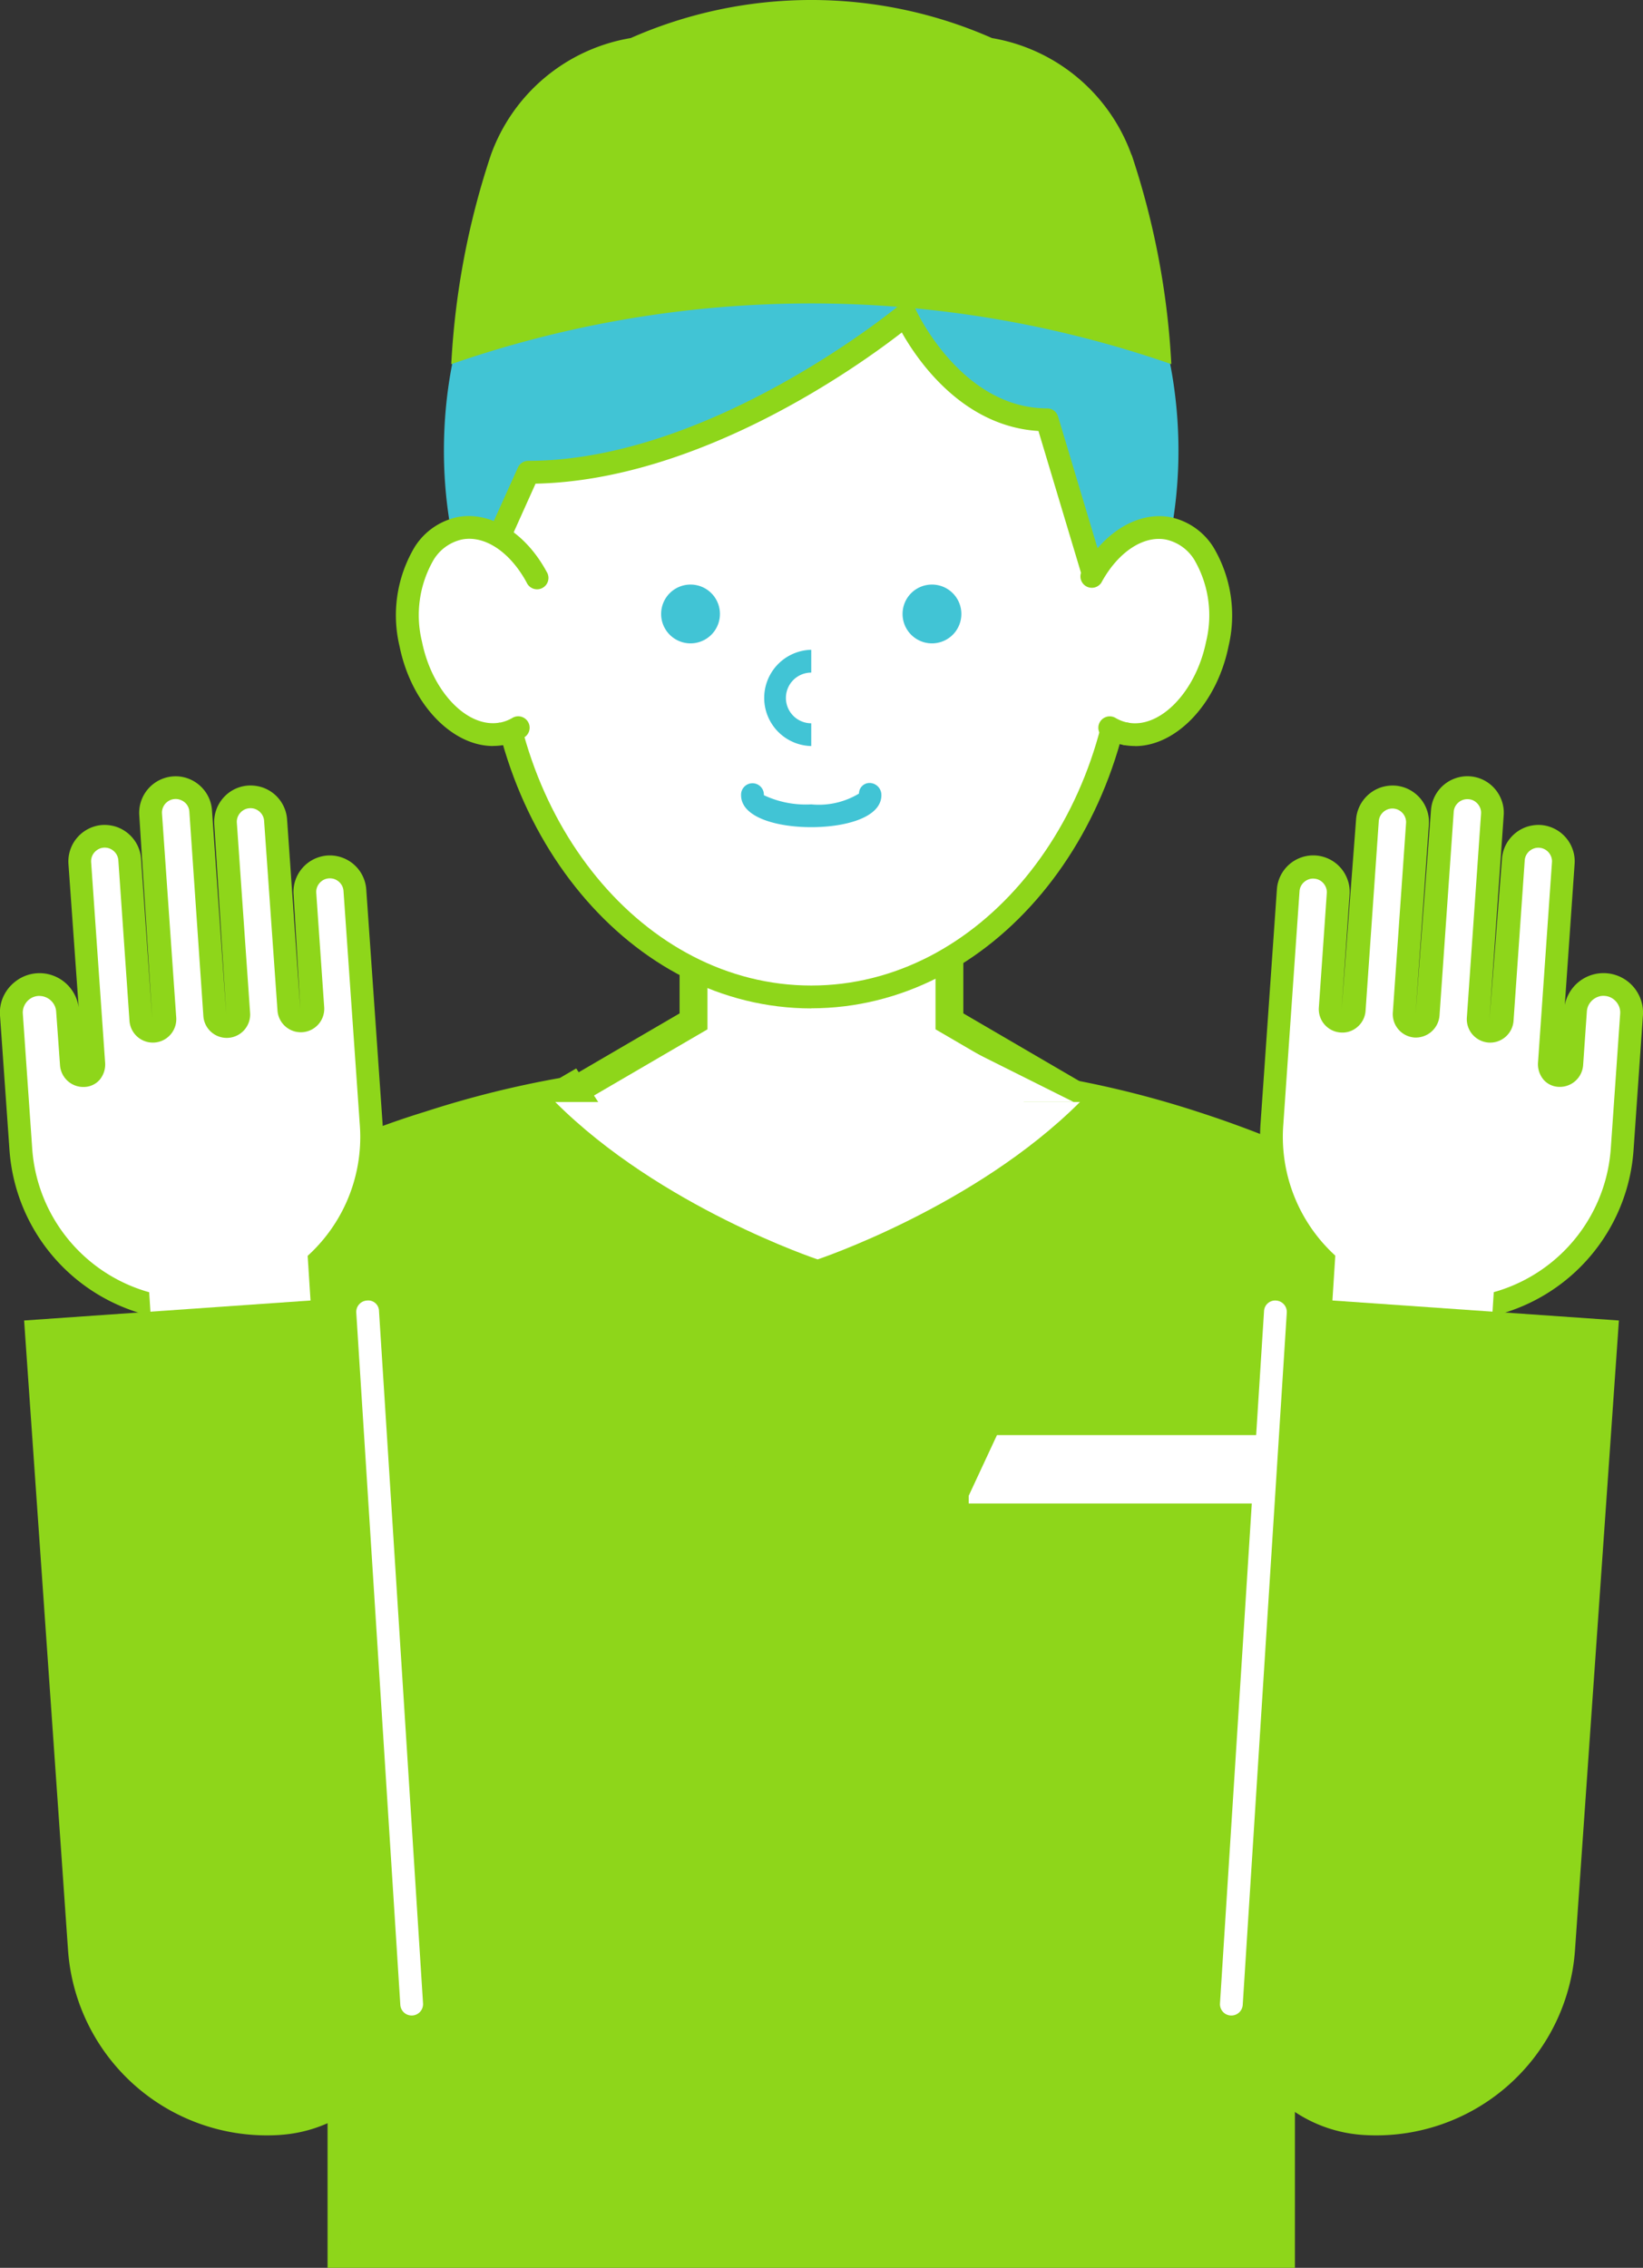
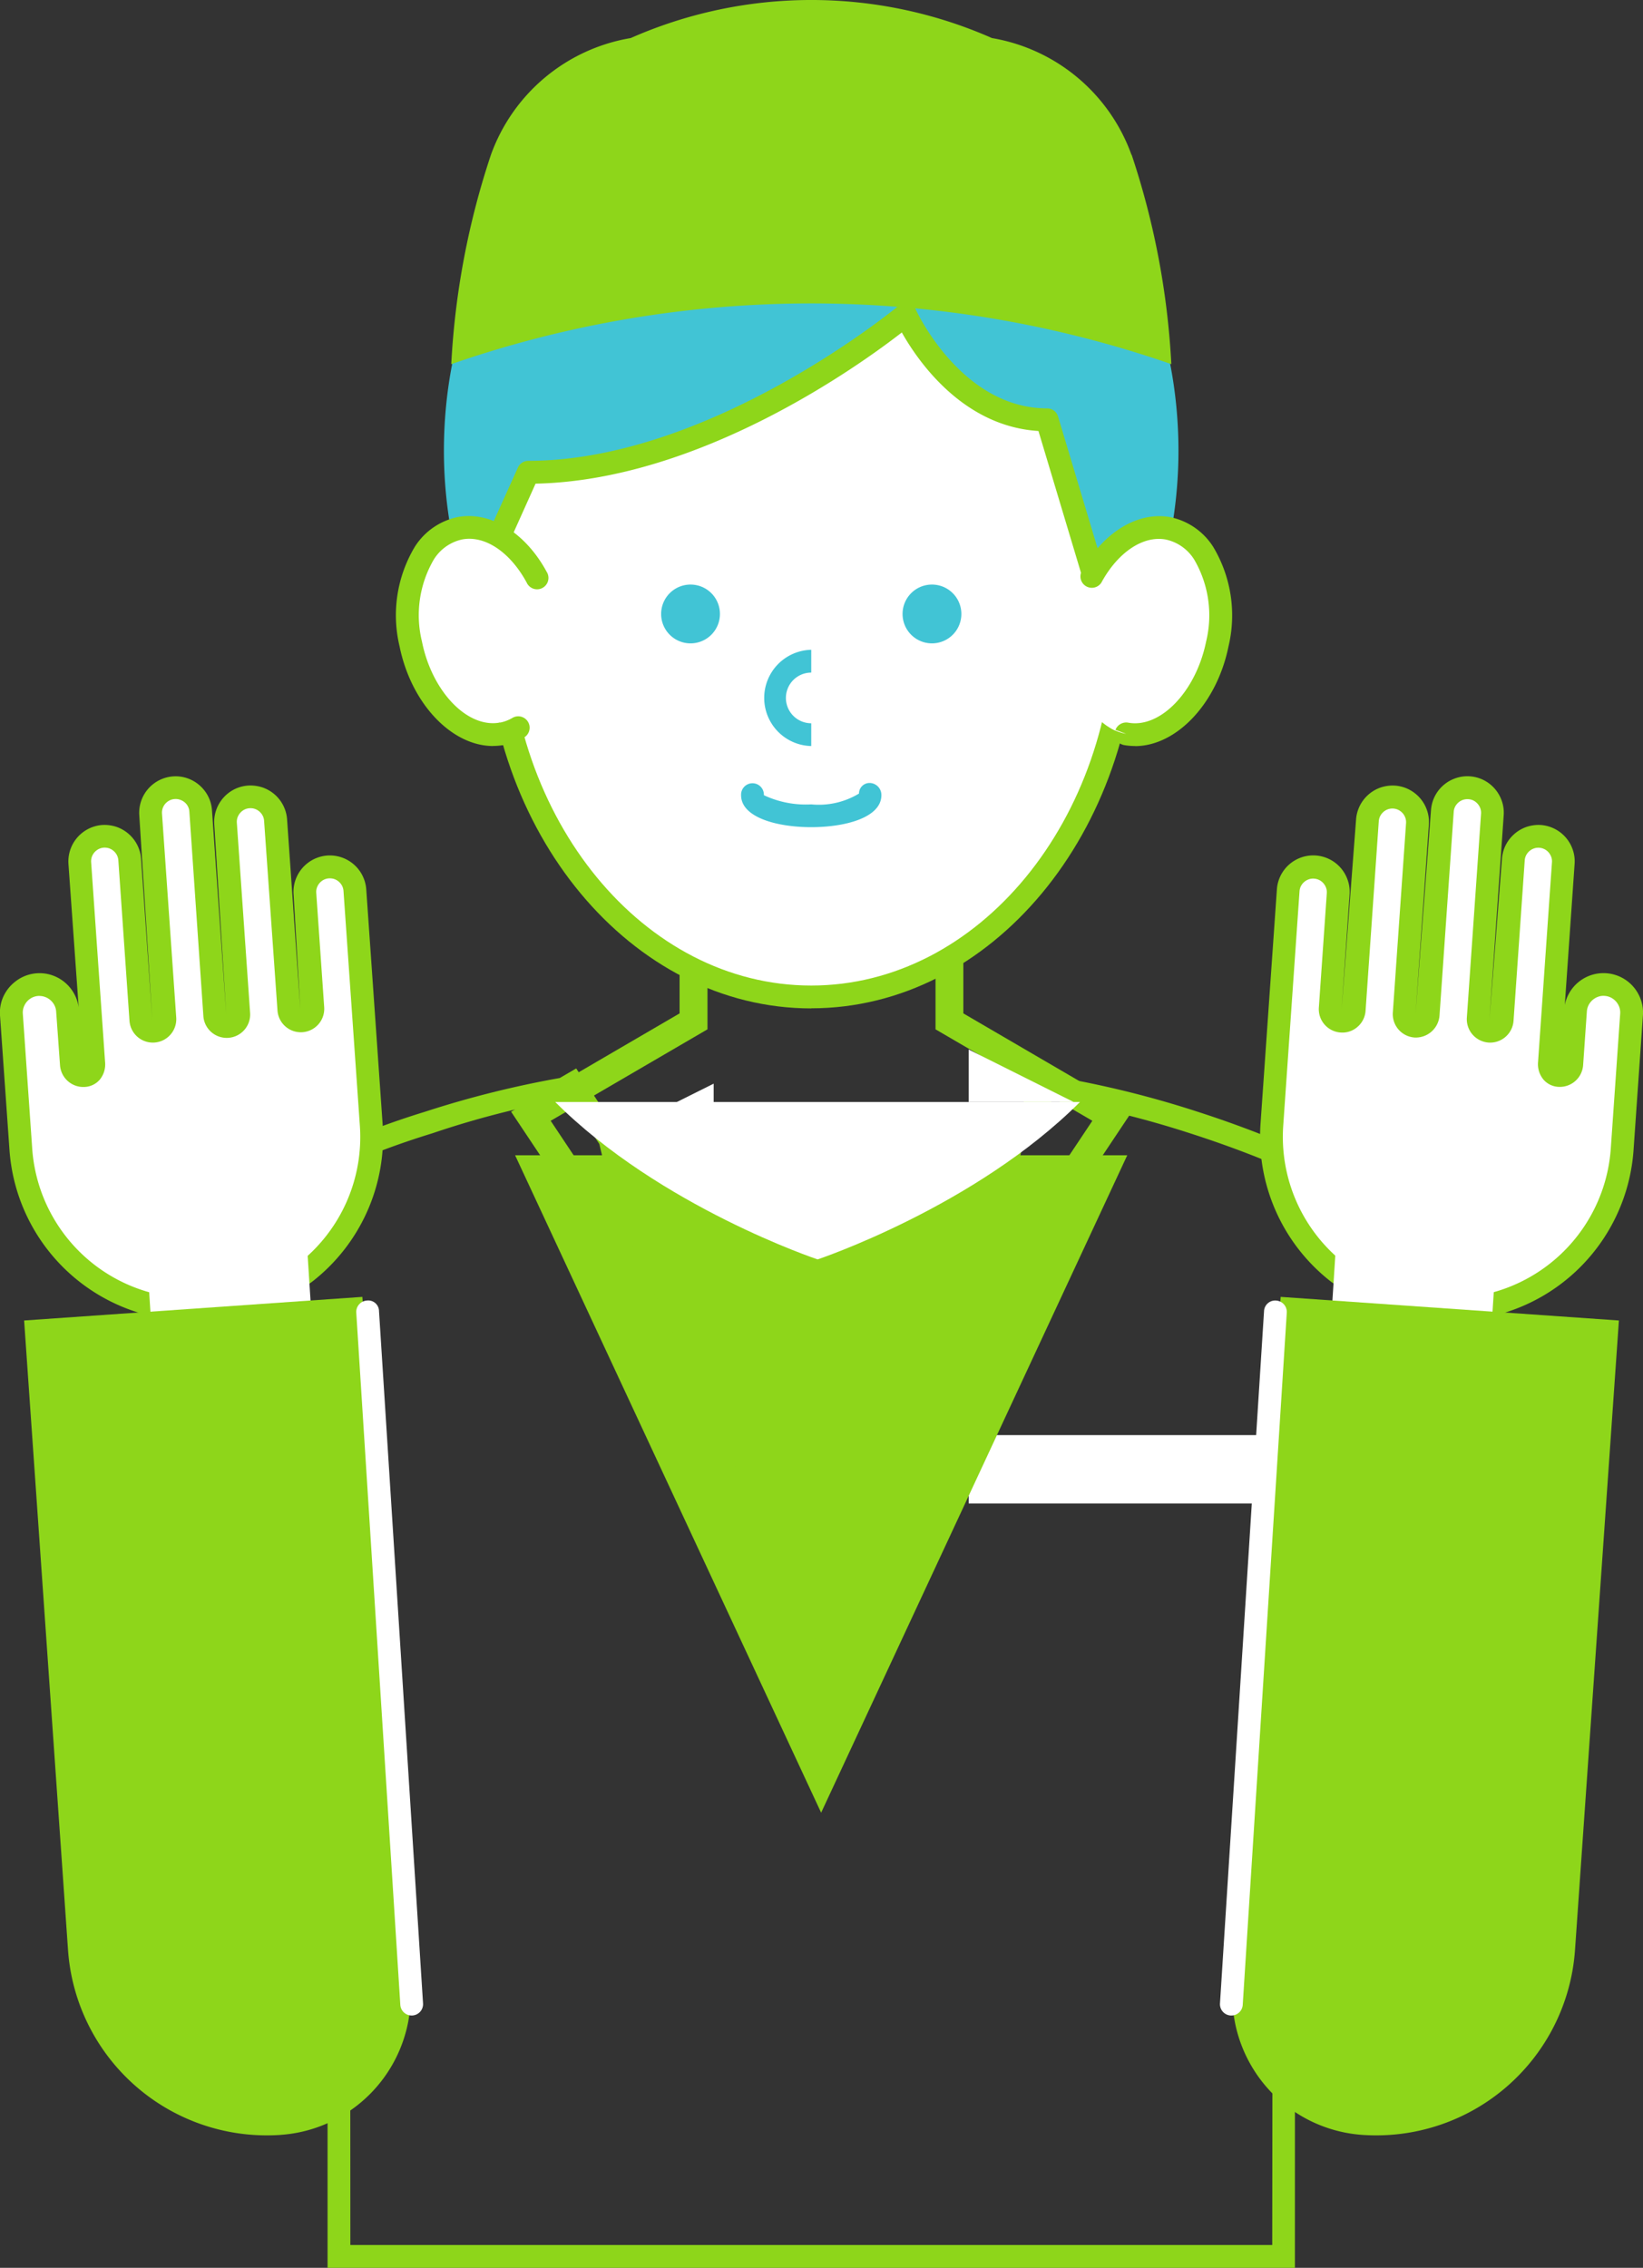
<svg xmlns="http://www.w3.org/2000/svg" width="65.943" height="91.021">
  <rect width="100%" height="100%" fill="#333333" stroke="none" />
  <defs>
    <clipPath id="a">
      <path fill="none" d="M0 0h65.943v91.021H0z" data-name="長方形 516" />
    </clipPath>
  </defs>
  <g data-name="グループ 1239">
-     <path fill="#fff" d="m38.901 53.709 3.915-5.872 1.818-2.726-4.085-2.383-2.444-1.426v-2.994H27.838v2.995l-2.444 1.426-4.084 2.383 1.817 2.726 3.915 5.872" data-name="パス 2480" />
    <path fill="#8ed61a" d="m39.365 53.709-.928-.619 5.405-8.106-6.294-3.671v-2.758h-9.153v2.758l-6.293 3.671 5.4 8.106-.928.619-6.061-9.09 6.763-3.946V37.44h11.388v3.233l6.762 3.946Z" data-name="パス 2481" />
    <g data-name="グループ 1228">
      <g clip-path="url(#a)" data-name="グループ 1227">
        <path fill="#fff" d="m28.643 43.493-4.213 2.106h4.213Z" data-name="パス 2507" />
-         <path fill="#8ed61a" d="M13.605 75.82 9.392 52.648l4.213 23.172v14.743h37.91V75.82l4.213-23.172-4.213 23.172v-2.105l6.318-21.6a.989.989 0 0 0 .317-.449c.534-1.661-4.05-4.622-10.239-6.615a39.389 39.389 0 0 0-5.424-1.35l-.36-.209-1.492 2.237c-1.09 4.6-4.583 18.533-8.077 23.773-3.494-5.24-6.986-19.17-8.078-23.773l-1.491-2.237-.36.209a39.411 39.411 0 0 0-5.423 1.35c-6.187 1.997-10.772 4.954-10.237 6.615a.989.989 0 0 0 .317.449" data-name="パス 2482" />
        <path fill="#8ed61a" d="M51.972 91.02H13.147V75.862L8.942 52.735l.9-.164 4.213 23.167.007 14.367h37l.019-16.521 1.016-3.486 3.179-17.526.9.164-1.639 9.014 2.9-9.893.1-.089a.535.535 0 0 0 .177-.241c.346-1.075-3.269-3.891-9.943-6.039a39.184 39.184 0 0 0-5.36-1.334l-.142-.049-1.207 1.81c-1.307 5.51-4.675 18.672-8.123 23.84l-.381.571-.381-.571c-3.446-5.169-6.814-18.33-8.122-23.841l-1.206-1.809-.378.049a36.332 36.332 0 0 0-5.125 1.334 33.137 33.137 0 0 0-7.532 3.38c-2 1.29-2.546 2.238-2.411 2.658a.558.558 0 0 0 .178.241l-.592.7a1.457 1.457 0 0 1-.457-.659c-.332-1.033.631-2.314 2.786-3.707a34.033 34.033 0 0 1 7.748-3.483 40.207 40.207 0 0 1 5.4-1.351l.66-.385 1.8 2.743c.964 4.07 4.281 17.389 7.631 23.019 3.351-5.63 6.669-18.949 7.634-23.019l.064-.148 1.729-2.6.661.385a40.242 40.242 0 0 1 5.4 1.351c5.786 1.863 11.262 4.93 10.535 7.19a1.408 1.408 0 0 1-.349.559l-5.257 17.997-1 5.5Z" data-name="パス 2483" />
        <path fill="#fff" d="M32.56 3.362c-6.979 0-12.637 6.838-12.637 15.273v6.109c0 8.434 5.658 15.272 12.637 15.272s12.637-6.838 12.637-15.272v-6.109c0-8.435-5.658-15.273-12.637-15.273" data-name="パス 2484" />
        <path fill="#8ed61a" d="M32.56 40.473c-7.22 0-13.093-7.057-13.093-15.73v-6.114c0-8.673 5.873-15.73 13.093-15.73s13.094 7.062 13.094 15.73v6.11c0 8.673-5.874 15.73-13.094 15.73m0-36.654c-6.715 0-12.178 6.647-12.178 14.815v6.11c0 8.169 5.463 14.815 12.178 14.815s12.179-6.646 12.179-14.815v-6.111c0-8.168-5.463-14.815-12.179-14.815" data-name="パス 2485" />
        <path fill="#41c4d5" d="M32.56 1.682c-8.142 0-14.743 7.345-14.743 16.4a18.1 18.1 0 0 0 .724 5.08h.769l1.894-4.212c7.57.005 15.136-6.313 15.136-6.313s1.893 4.212 5.678 4.212l1.893 6.318h2.663a18.1 18.1 0 0 0 .724-5.08c0-9.06-6.6-16.4-14.743-16.4" data-name="パス 2486" />
        <path fill="#41c4d5" d="M32.56 33.199c-1.4 0-2.816-.4-2.816-1.283a.458.458 0 1 1 .915 0 3.951 3.951 0 0 0 1.9.368 3.113 3.113 0 0 0 1.917-.434.424.424 0 0 1 .45-.424.48.48 0 0 1 .449.49c0 .886-1.415 1.283-2.817 1.283" data-name="パス 2487" />
        <path fill="#41c4d5" d="M28.895 24.641a1.18 1.18 0 1 1-1.179-1.179 1.179 1.179 0 0 1 1.179 1.179" data-name="パス 2488" />
        <path fill="#41c4d5" d="M32.56 29.943a1.932 1.932 0 0 1 0-3.863v.915a1.017 1.017 0 0 0 0 2.034Z" data-name="パス 2489" />
        <path fill="#41c4d5" d="M36.225 24.641a1.18 1.18 0 1 0 1.179-1.179 1.179 1.179 0 0 0-1.179 1.179" data-name="パス 2490" />
        <path fill="#8ed61a" d="M43.917 23.624a.457.457 0 0 1-.438-.326l-1.8-6c-3.037-.187-4.84-2.812-5.484-3.954-1.723 1.338-8.11 5.931-14.7 6.068l-1.16 2.582a.458.458 0 0 1-.835-.375l1.287-2.854a.457.457 0 0 1 .417-.269c7.314 0 14.775-6.15 14.849-6.212a.471.471 0 0 1 .4-.094.463.463 0 0 1 .315.258c.017.039 1.822 3.943 5.261 3.943a.455.455 0 0 1 .437.326l1.894 6.317a.458.458 0 0 1-.306.57.473.473 0 0 1-.132.019" data-name="パス 2491" />
        <path fill="#799e27" d="M19.311 23.624a.452.452 0 0 1-.188-.04.457.457 0 0 1-.23-.6l.613-1.362a.457.457 0 1 1 .834.375l-.613 1.362a.456.456 0 0 1-.417.27" data-name="パス 2492" />
        <path fill="#fff" d="M45.198 29.453c1.559.284 3.2-1.331 3.659-3.609s-.426-4.355-1.985-4.641-3.2 1.331-3.658 3.609.425 4.356 1.984 4.641" data-name="パス 2493" />
-         <path fill="#fff" d="M51.517 77.65a1.924 1.924 0 0 1-.328-.029 1.83 1.83 0 0 1-1.474-2.127l4.212-23.168a1.83 1.83 0 0 1 3.6.654l-4.211 23.167a1.831 1.831 0 0 1-1.8 1.5" data-name="パス 2494" />
        <path fill="#fff" d="M13.602 77.65a1.831 1.831 0 0 1-1.8-1.5L7.595 52.98a1.83 1.83 0 0 1 3.6-.654l4.213 23.168a1.83 1.83 0 0 1-1.474 2.127 1.916 1.916 0 0 1-.328.029" data-name="パス 2495" />
        <path fill="#fff" d="M38.879 57.599h12.637v2.744H38.879z" data-name="長方形 513" />
        <path fill="#fff" d="M45.196 29.453c1.559.285 3.2-1.331 3.659-3.609s-.426-4.355-1.985-4.641c-1.146-.209-2.335.609-3.068 1.964" data-name="パス 2496" />
        <path fill="#8ed61a" d="M45.549 29.942a2.481 2.481 0 0 1-.434-.038.458.458 0 0 1-.368-.532.463.463 0 0 1 .531-.368c1.293.241 2.724-1.253 3.129-3.25a4.436 4.436 0 0 0-.474-3.29 1.784 1.784 0 0 0-1.145-.81c-.907-.167-1.924.512-2.584 1.731a.457.457 0 0 1-.8-.436c.853-1.573 2.249-2.427 3.553-2.195a2.681 2.681 0 0 1 1.739 1.2 5.356 5.356 0 0 1 .612 3.985c-.47 2.315-2.1 4.007-3.756 4.007" data-name="パス 2497" />
        <path fill="#fff" d="M44.541 29.207a1.994 1.994 0 0 0 .656.246" data-name="パス 2498" />
-         <path fill="#8ed61a" d="M45.193 29.911a.446.446 0 0 1-.085-.008 2.465 2.465 0 0 1-.8-.3.457.457 0 0 1 .465-.788 1.562 1.562 0 0 0 .508.191.457.457 0 0 1-.083.907" data-name="パス 2499" />
        <path fill="#fff" d="M20.142 29.453c-1.559.284-3.2-1.331-3.659-3.609s.426-4.355 1.985-4.641 3.2 1.331 3.658 3.609-.425 4.356-1.984 4.641" data-name="パス 2500" />
        <path fill="#fff" d="M20.143 29.453c-1.559.285-3.2-1.331-3.659-3.609s.426-4.355 1.985-4.641c1.146-.209 2.335.609 3.068 1.964" data-name="パス 2501" />
        <path fill="#8ed61a" d="M19.791 29.942c-1.658 0-3.287-1.692-3.756-4.008a5.354 5.354 0 0 1 .611-3.984 2.679 2.679 0 0 1 1.739-1.2c1.3-.233 2.7.622 3.553 2.195a.457.457 0 1 1-.8.436c-.66-1.218-1.668-1.9-2.584-1.731a1.784 1.784 0 0 0-1.145.81 4.436 4.436 0 0 0-.473 3.29c.4 2 1.822 3.491 3.128 3.25l.166.9a2.482 2.482 0 0 1-.434.039" data-name="パス 2502" />
        <path fill="#fff" d="M20.799 29.207a1.994 1.994 0 0 1-.656.246" data-name="パス 2503" />
        <path fill="#8ed61a" d="M20.142 29.911a.457.457 0 0 1-.083-.907 1.562 1.562 0 0 0 .508-.191.457.457 0 0 1 .465.788 2.465 2.465 0 0 1-.8.3.447.447 0 0 1-.085.008" data-name="パス 2504" />
        <path fill="#8ed61a" d="m32.958 69.502 10.133-21.763H22.825Z" data-name="パス 2505" />
        <path fill="#8ed61a" d="M32.957 72.754 20.674 46.368h24.569Zm-7.983-23.642 7.981 17.139 7.98-17.139Z" data-name="パス 2506" />
        <path fill="#fff" d="M32.815 44.229H22.284c4.213 4.213 10.531 6.318 10.531 6.318s6.318-2.106 10.531-6.318Z" data-name="パス 2508" />
        <path fill="#fff" d="m38.878 42.123 4.213 2.106h-4.213Z" data-name="パス 2509" />
        <path fill="#fff" d="m14.896 45.137-.656-9.41a1 1 0 0 0-.21-.547 1.03 1.03 0 0 0-.468-.335 1 1 0 0 0-.94.159 1.017 1.017 0 0 0-.334.468.973.973 0 0 0-.052.393l.321 4.59a.483.483 0 0 1-.963.068l-.32-4.591-.209-3.015a1 1 0 0 0-.21-.547 1.024 1.024 0 0 0-.469-.334.994.994 0 0 0-.939.158 1.03 1.03 0 0 0-.335.468.989.989 0 0 0-.055.393l.53 7.607a.482.482 0 1 1-.962.067l-.531-7.604-.04-.579a1 1 0 0 0-.21-.547 1.022 1.022 0 0 0-.468-.334 1 1 0 0 0-.94.158 1.022 1.022 0 0 0-.334.468.989.989 0 0 0-.052.393l.122 1.749.449 6.437a.483.483 0 0 1-.963.067L5.21 34.5a1 1 0 0 0-.21-.546 1.015 1.015 0 0 0-.469-.335 1 1 0 0 0-.939.159 1.026 1.026 0 0 0-.335.468.986.986 0 0 0-.051.393l.551 8.016a.434.434 0 0 1-.386.511.483.483 0 0 1-.515-.448l-.15-2.157a1.118 1.118 0 0 0-.236-.613 1.141 1.141 0 0 0-.526-.375 1.106 1.106 0 0 0-.441-.058 1.121 1.121 0 0 0-.614.236 1.15 1.15 0 0 0-.375.525 1.109 1.109 0 0 0-.058.442l.376 5.4a6.913 6.913 0 0 0 7.383 6.422 7.741 7.741 0 0 0 4.031-1.465 6.907 6.907 0 0 0 2.645-5.936" data-name="パス 2510" />
        <path fill="#8ed61a" d="M7.726 53.013A7.377 7.377 0 0 1 .38 46.149L0 40.754a1.578 1.578 0 0 1 .081-.622 1.6 1.6 0 0 1 .531-.734 1.572 1.572 0 0 1 1.488-.253 1.594 1.594 0 0 1 1.057 1.282l-.41-5.754A1.468 1.468 0 0 1 4.1 33.112a1.53 1.53 0 0 1 .575.075 1.476 1.476 0 0 1 .682.487 1.453 1.453 0 0 1 .306.8l.448 6.437-.521-8.189a1.465 1.465 0 0 1 1.358-1.561 1.443 1.443 0 0 1 .575.076 1.474 1.474 0 0 1 .678.485 1.446 1.446 0 0 1 .307.8l.572 8.176-.48-7.608a1.445 1.445 0 0 1 .076-.576 1.486 1.486 0 0 1 .484-.679 1.455 1.455 0 0 1 .8-.306 1.547 1.547 0 0 1 .574.075 1.463 1.463 0 0 1 .988 1.283l.531 7.605-.27-4.594a1.449 1.449 0 0 1 .074-.573 1.467 1.467 0 0 1 1.283-.988 1.466 1.466 0 0 1 1.56 1.361l.656 9.409a7.364 7.364 0 0 1-2.819 6.328 8.223 8.223 0 0 1-4.285 1.563 7.128 7.128 0 0 1-.526.018M1.588 39.973a.42.42 0 0 0-.048 0 .656.656 0 0 0-.366.139.69.69 0 0 0-.224.315.647.647 0 0 0-.034.261l.376 5.4a6.453 6.453 0 0 0 6.9 6 7.265 7.265 0 0 0 3.782-1.369 6.443 6.443 0 0 0 2.469-5.544l-.656-9.41a.529.529 0 0 0-.114-.3.563.563 0 0 0-.256-.184.585.585 0 0 0-.213-.027.532.532 0 0 0-.3.114.556.556 0 0 0-.184.258.528.528 0 0 0-.027.211l.319 4.591a.941.941 0 0 1-.875 1 .939.939 0 0 1-1-.872L10.6 32.95a.519.519 0 0 0-.114-.3.555.555 0 0 0-.256-.184.53.53 0 0 0-.212-.027.524.524 0 0 0-.3.114.564.564 0 0 0-.185.257.521.521 0 0 0-.027.212l.53 7.607a.94.94 0 1 1-1.875.129L7.6 32.577a.526.526 0 0 0-.114-.3.567.567 0 0 0-.261-.179.521.521 0 0 0-.212-.028.534.534 0 0 0-.3.114.545.545 0 0 0-.211.472l.571 8.183a.94.94 0 1 1-1.876.132l-.447-6.438a.532.532 0 0 0-.114-.3.569.569 0 0 0-.257-.185.587.587 0 0 0-.216-.027.539.539 0 0 0-.294.115.56.56 0 0 0-.184.256.568.568 0 0 0-.027.216l.559 8.014a.968.968 0 0 1-.217.716.853.853 0 0 1-.591.287.939.939 0 0 1-1-.872l-.155-2.155a.653.653 0 0 0-.14-.362.679.679 0 0 0-.314-.225.636.636 0 0 0-.212-.037" data-name="パス 2511" />
        <path fill="#fff" d="m5.787 48.738 6.428-.412.523 8.157-6.428.413z" data-name="長方形 514" />
        <path fill="#8ed61a" d="M11.262 85.686a8 8 0 0 1-8.532-7.421L.968 52.999l13.576-.948 1.927 27.644a5.612 5.612 0 0 1-5.209 5.99" data-name="パス 2512" />
        <path fill="#fff" d="M16.523 80.894a.457.457 0 0 1-.456-.429l-1.768-27.781a.458.458 0 0 1 .427-.486.432.432 0 0 1 .486.427l1.767 27.783a.457.457 0 0 1-.427.485h-.029" data-name="パス 2513" />
        <path fill="#fff" d="m51.046 45.137.656-9.41a1 1 0 0 1 .21-.547 1.03 1.03 0 0 1 .468-.335 1 1 0 0 1 .94.159 1.017 1.017 0 0 1 .334.468.973.973 0 0 1 .052.393l-.32 4.591a.483.483 0 0 0 .963.068l.32-4.591.209-3.015a1 1 0 0 1 .21-.547 1.024 1.024 0 0 1 .469-.334.994.994 0 0 1 .939.158 1.03 1.03 0 0 1 .335.468.989.989 0 0 1 .055.392l-.53 7.607a.482.482 0 1 0 .962.067l.528-7.604.04-.579a1 1 0 0 1 .21-.547 1.022 1.022 0 0 1 .468-.334 1 1 0 0 1 .94.158 1.022 1.022 0 0 1 .334.468.989.989 0 0 1 .052.393l-.122 1.749-.449 6.437a.483.483 0 0 0 .963.067l.273-3.921.175-2.516a1 1 0 0 1 .21-.546 1.019 1.019 0 0 1 .469-.335 1 1 0 0 1 .939.159 1.025 1.025 0 0 1 .335.468.987.987 0 0 1 .051.393l-.552 8.016a.434.434 0 0 0 .386.511.483.483 0 0 0 .515-.448l.15-2.157a1.118 1.118 0 0 1 .236-.613 1.141 1.141 0 0 1 .526-.375 1.106 1.106 0 0 1 .441-.058 1.121 1.121 0 0 1 .614.236 1.15 1.15 0 0 1 .375.525 1.109 1.109 0 0 1 .058.442l-.376 5.4a6.913 6.913 0 0 1-7.383 6.422 7.741 7.741 0 0 1-4.031-1.465 6.907 6.907 0 0 1-2.647-5.938" data-name="パス 2514" />
        <path fill="#8ed61a" d="M58.217 53.013c-.175 0-.349-.005-.525-.017a8.225 8.225 0 0 1-4.28-1.562 7.37 7.37 0 0 1-2.82-6.328l.657-9.41a1.456 1.456 0 0 1 .306-.8 1.461 1.461 0 0 1 2.536.426 1.429 1.429 0 0 1 .076.574l-.319 4.592.579-7.6a1.469 1.469 0 0 1 .986-1.281 1.524 1.524 0 0 1 .575-.076 1.449 1.449 0 0 1 .8.307 1.462 1.462 0 0 1 .561 1.254l-.535 7.606.62-8.182a1.461 1.461 0 0 1 .988-1.282 1.453 1.453 0 0 1 1.369.23 1.473 1.473 0 0 1 .485.682 1.425 1.425 0 0 1 .076.574l-.57 8.185.5-6.435a1.448 1.448 0 0 1 .306-.795 1.473 1.473 0 0 1 .682-.487 1.51 1.51 0 0 1 .571-.076 1.466 1.466 0 0 1 1.281.986 1.427 1.427 0 0 1 .076.575l-.394 5.665a1.584 1.584 0 0 1 3.054-.208 1.551 1.551 0 0 1 .082.622l-.376 5.4a7.368 7.368 0 0 1-7.347 6.864m-6.713-7.844a6.451 6.451 0 0 0 2.47 5.545 7.275 7.275 0 0 0 3.782 1.369 6.457 6.457 0 0 0 6.895-6l.376-5.4a.652.652 0 0 0-.033-.26.686.686 0 0 0-.224-.314.653.653 0 0 0-.363-.141.6.6 0 0 0-.26.033.689.689 0 0 0-.315.224.656.656 0 0 0-.142.364l-.15 2.157a.939.939 0 0 1-1 .872.849.849 0 0 1-.588-.287.966.966 0 0 1-.221-.711l.558-8.014a.514.514 0 0 0-.027-.211.568.568 0 0 0-.184-.259.543.543 0 0 0-.3-.114.526.526 0 0 0-.213.029.554.554 0 0 0-.256.184.532.532 0 0 0-.113.295l-.449 6.438a.942.942 0 0 1-1 .873.941.941 0 0 1-.874-1l.57-8.185a.521.521 0 0 0-.027-.21.578.578 0 0 0-.186-.26.516.516 0 0 0-.3-.113.551.551 0 0 0-.211.027.559.559 0 0 0-.26.185.526.526 0 0 0-.113.295l-.571 8.187a.957.957 0 0 1-1 .872.941.941 0 0 1-.873-1l.531-7.606a.526.526 0 0 0-.029-.215.556.556 0 0 0-.183-.254.537.537 0 0 0-.3-.115.557.557 0 0 0-.213.028.565.565 0 0 0-.255.183.54.54 0 0 0-.115.3l-.53 7.605a.934.934 0 0 1-.321.644.913.913 0 0 1-.682.228.938.938 0 0 1-.872-1l.319-4.591a.519.519 0 0 0-.027-.211.57.57 0 0 0-.185-.26.532.532 0 0 0-.3-.113.51.51 0 0 0-.211.027.572.572 0 0 0-.259.185.529.529 0 0 0-.113.3Z" data-name="パス 2515" />
        <path fill="#fff" d="m53.203 56.48.523-8.158 6.428.413-.523 8.157z" data-name="長方形 515" />
        <path fill="#8ed61a" d="M54.682 85.686a8 8 0 0 0 8.532-7.421l1.762-25.266-13.576-.948-1.926 27.645a5.612 5.612 0 0 0 5.209 5.99" data-name="パス 2516" />
        <path fill="#fff" d="M49.421 80.894h-.029a.457.457 0 0 1-.427-.486l1.768-27.782a.446.446 0 0 1 .486-.427.458.458 0 0 1 .427.486l-1.768 27.781a.457.457 0 0 1-.456.428" data-name="パス 2517" />
        <path fill="#8ed61a" d="M45.413 6.215a7.235 7.235 0 0 0-5.6-4.687 17.961 17.961 0 0 0-14.5 0 7.235 7.235 0 0 0-5.61 4.687 31.735 31.735 0 0 0-1.591 8.4 44.063 44.063 0 0 1 28.9 0 31.735 31.735 0 0 0-1.591-8.4" data-name="パス 2518" />
      </g>
    </g>
  </g>
</svg>